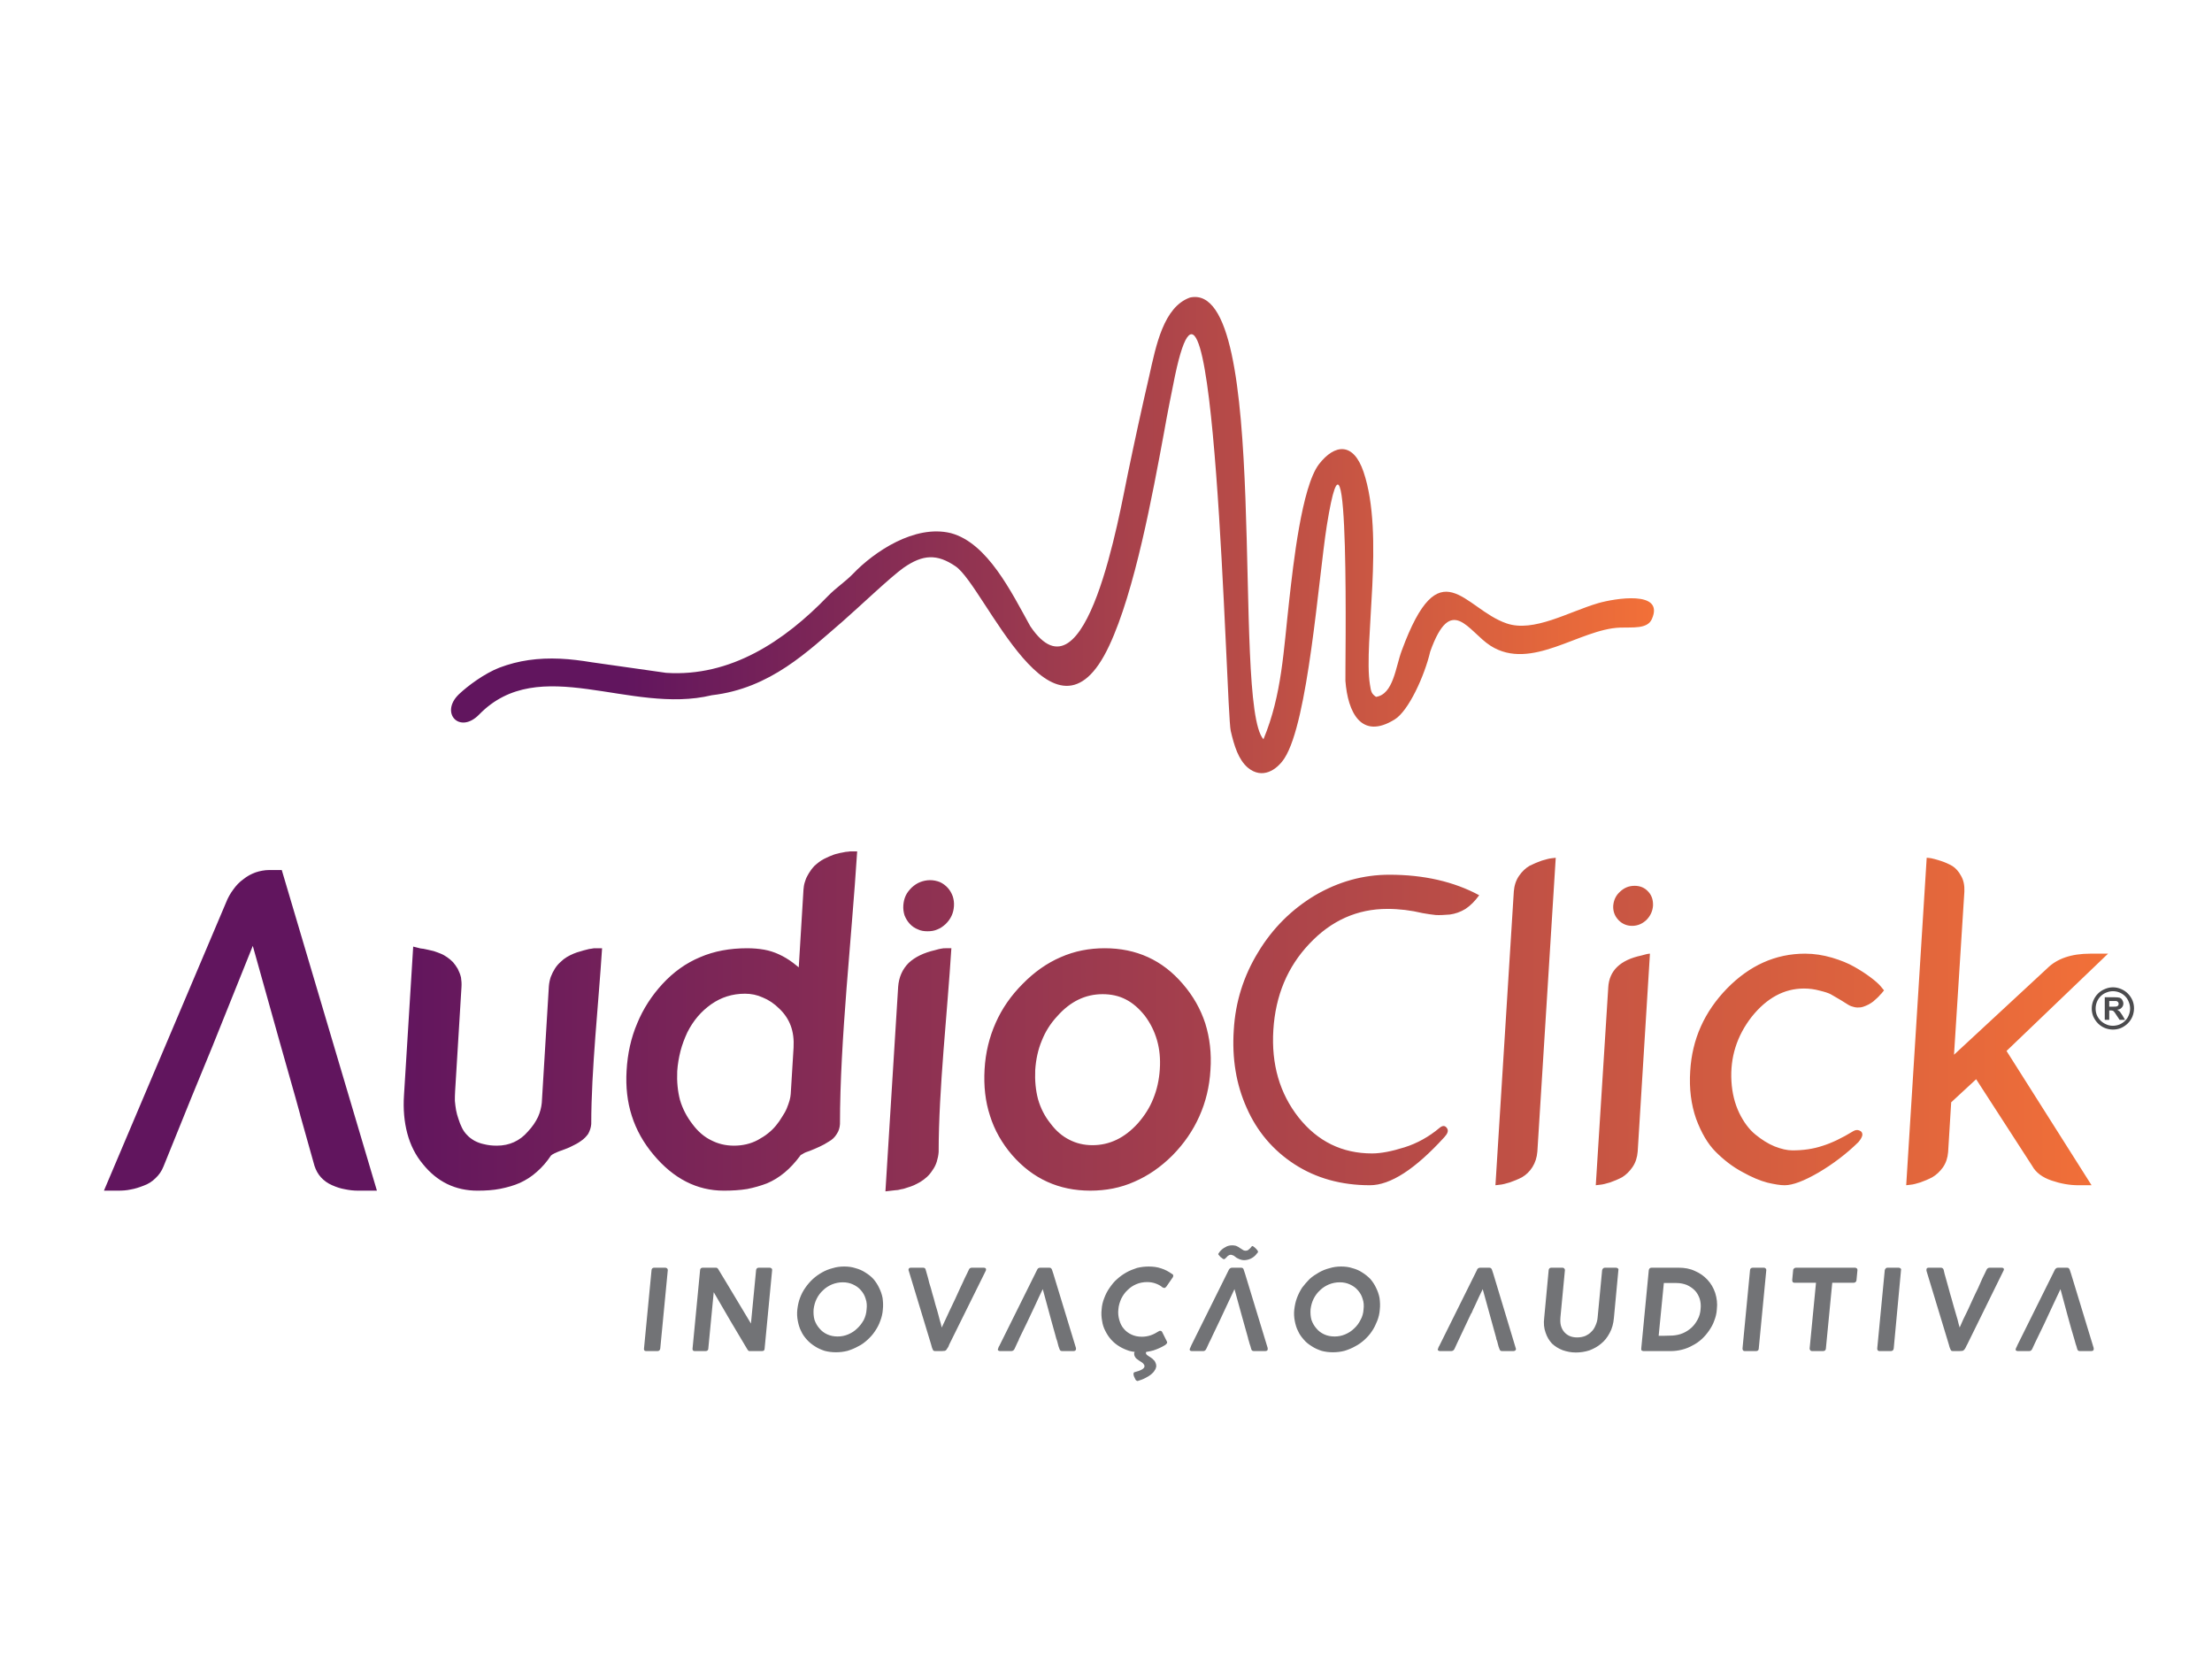
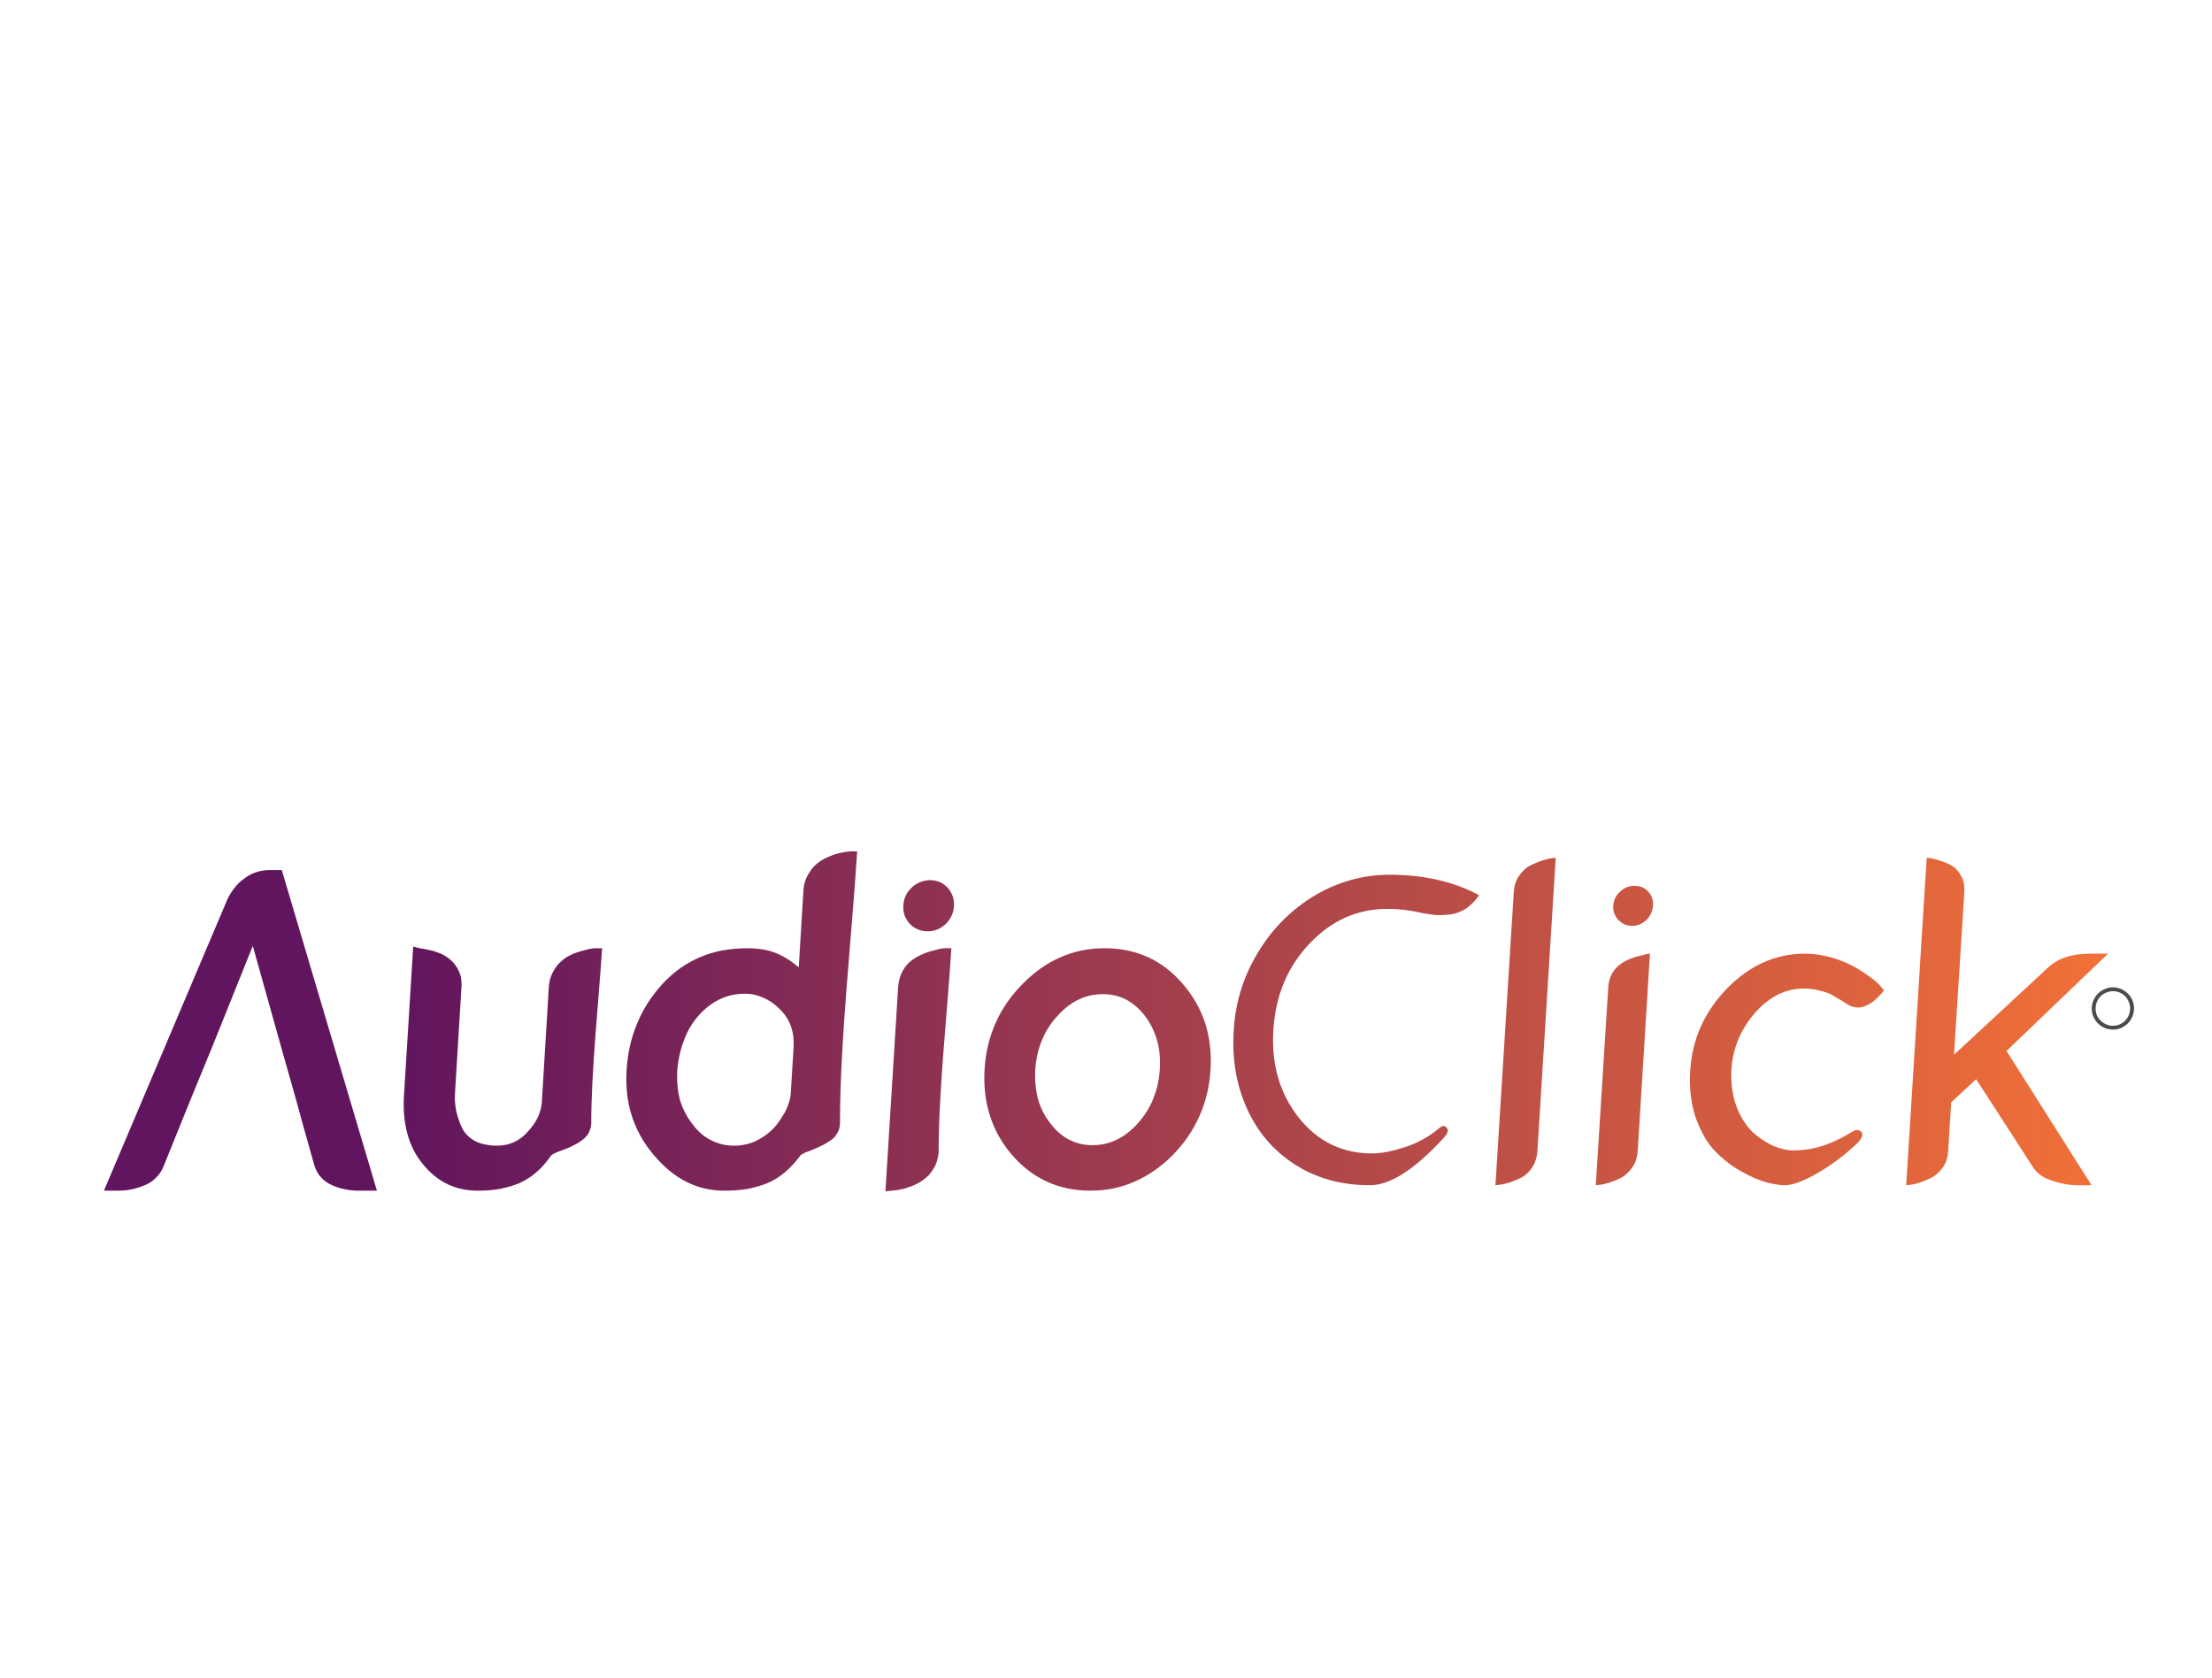
<svg xmlns="http://www.w3.org/2000/svg" xmlns:xlink="http://www.w3.org/1999/xlink" xml:space="preserve" width="120px" height="91px" version="1.1" style="shape-rendering:geometricPrecision; text-rendering:geometricPrecision; image-rendering:optimizeQuality; fill-rule:evenodd; clip-rule:evenodd" viewBox="0 0 93.91 71.22">
  <defs>
    <style type="text/css">
   
    .fil0 {fill:none}
    .fil2 {fill:#727376;fill-rule:nonzero}
    .fil3 {fill:#4B4B4D;fill-rule:nonzero}
    .fil4 {fill:url(#id0)}
    .fil1 {fill:url(#id1);fill-rule:nonzero}
   
  </style>
    <linearGradient id="id0" gradientUnits="userSpaceOnUse" x1="26.52" y1="22.24" x2="70.22" y2="22.24">
      <stop offset="0" style="stop-opacity:1; stop-color:#61155E" />
      <stop offset="1" style="stop-opacity:1; stop-color:#F27038" />
    </linearGradient>
    <linearGradient id="id1" gradientUnits="userSpaceOnUse" xlink:href="#id0" x1="16.7" y1="43.02" x2="89.5" y2="43.02">
  </linearGradient>
  </defs>
  <g id="__x0023_Layer_x0020_1">
-     <polygon class="fil0" points="0,0 93.91,0 93.91,71.22 0,71.22 " />
    <g id="_2372691501040">
      <path class="fil1" d="M58.9 38.58c-1.27,0 -2.38,0.49 -3.31,1.48 -0.93,0.98 -1.44,2.2 -1.53,3.66 -0.09,1.46 0.27,2.69 1.07,3.71 0.81,1.02 1.85,1.53 3.12,1.53 0.38,0 0.84,-0.09 1.38,-0.26 0.54,-0.17 1.04,-0.45 1.48,-0.82 0.14,-0.12 0.25,-0.11 0.33,0.02 0.06,0.1 0.02,0.22 -0.12,0.37 -1.24,1.36 -2.29,2.04 -3.16,2.04 -1.22,0 -2.29,-0.3 -3.2,-0.89 -0.91,-0.59 -1.59,-1.39 -2.03,-2.39 -0.45,-1 -0.63,-2.1 -0.55,-3.31 0.07,-1.2 0.42,-2.3 1.04,-3.31 0.61,-1.01 1.42,-1.81 2.4,-2.4 0.99,-0.58 2.04,-0.88 3.17,-0.88 1.46,0 2.73,0.29 3.81,0.87 -0.18,0.25 -0.37,0.44 -0.58,0.58 -0.21,0.13 -0.44,0.21 -0.67,0.24 -0.24,0.02 -0.44,0.03 -0.6,0.02 -0.16,-0.02 -0.34,-0.04 -0.55,-0.08 -0.5,-0.12 -1,-0.18 -1.5,-0.18zm-43.22 11.96l-0.48 0c-0.19,0 -0.37,-0.02 -0.56,-0.06 -0.18,-0.03 -0.36,-0.09 -0.54,-0.17 -0.19,-0.08 -0.35,-0.2 -0.47,-0.33 -0.13,-0.14 -0.22,-0.31 -0.28,-0.49l-0.61 -2.17 0.01 0 -0.01 -0.01 -0.19 -0.69 0 0 -0.66 -2.33 0 0 -1.16 -4.14 -1.72 4.28 -0.9 2.19 0 0 -1.17 2.89c-0.08,0.2 -0.19,0.36 -0.34,0.5 -0.14,0.14 -0.31,0.25 -0.51,0.32 -0.18,0.07 -0.36,0.13 -0.54,0.16 -0.18,0.04 -0.36,0.05 -0.54,0.05l-0.6 0 5.18 -12.22c0.08,-0.21 0.19,-0.4 0.31,-0.56 0.12,-0.17 0.26,-0.32 0.43,-0.44 0.16,-0.13 0.33,-0.22 0.52,-0.29 0.18,-0.06 0.38,-0.1 0.58,-0.1l0.53 0c1.35,4.54 2.69,9.08 4.04,13.61l-0.32 0zm7.62 -8.67c0.01,-0.14 0.04,-0.28 0.08,-0.4 0.05,-0.13 0.11,-0.25 0.18,-0.36 0.07,-0.11 0.15,-0.2 0.24,-0.28 0.08,-0.08 0.17,-0.15 0.27,-0.21 0.09,-0.05 0.18,-0.1 0.28,-0.14 0.09,-0.04 0.19,-0.07 0.3,-0.1 0.09,-0.03 0.17,-0.05 0.25,-0.07 0.08,-0.02 0.15,-0.04 0.2,-0.04l0.12 -0.02c0.05,0 0.07,0 0.09,0l0.25 0c-0.15,2.35 -0.46,5.16 -0.46,7.46 -0.01,0.15 -0.06,0.29 -0.13,0.42 -0.08,0.11 -0.18,0.22 -0.32,0.31 -0.11,0.08 -0.24,0.15 -0.37,0.21 -0.13,0.07 -0.27,0.12 -0.43,0.18 -0.13,0.04 -0.23,0.09 -0.32,0.13 -0.06,0.03 -0.11,0.06 -0.14,0.09 -0.18,0.27 -0.38,0.5 -0.6,0.69 -0.22,0.2 -0.46,0.35 -0.72,0.47 -0.25,0.11 -0.53,0.19 -0.83,0.25 -0.3,0.06 -0.62,0.08 -0.97,0.08 -0.93,0 -1.71,-0.37 -2.32,-1.13 -0.31,-0.37 -0.53,-0.81 -0.66,-1.3 -0.13,-0.49 -0.18,-1.03 -0.14,-1.63l0.39 -6.3 0.28 0.07c0.01,0.01 0.03,0.01 0.06,0.01 0.02,0.01 0.05,0.01 0.08,0.01 0.05,0.01 0.11,0.02 0.19,0.04 0.08,0.02 0.16,0.04 0.26,0.06 0.11,0.04 0.21,0.07 0.3,0.11 0.1,0.04 0.18,0.09 0.27,0.15 0.09,0.06 0.17,0.13 0.25,0.21l0 0c0.07,0.08 0.14,0.18 0.2,0.28 0.06,0.12 0.11,0.24 0.14,0.37 0.02,0.13 0.03,0.27 0.02,0.41l-0.27 4.42c-0.01,0.14 -0.01,0.28 -0.01,0.41 0.01,0.13 0.03,0.26 0.05,0.39 0.02,0.12 0.06,0.25 0.1,0.37 0.04,0.13 0.09,0.26 0.15,0.38 0.06,0.12 0.13,0.22 0.22,0.31 0.08,0.09 0.19,0.17 0.31,0.24 0.13,0.07 0.27,0.12 0.42,0.15 0.16,0.04 0.33,0.06 0.53,0.06 0.27,0 0.51,-0.05 0.73,-0.15 0.22,-0.1 0.42,-0.25 0.59,-0.45 0.19,-0.2 0.33,-0.41 0.43,-0.62 0.09,-0.2 0.14,-0.4 0.16,-0.6l0.3 -4.94zm10.81 -4.1c0.01,-0.11 0.02,-0.2 0.05,-0.3 0.03,-0.1 0.06,-0.19 0.11,-0.28 0.04,-0.08 0.09,-0.16 0.14,-0.23 0.05,-0.08 0.11,-0.14 0.16,-0.2 0.06,-0.05 0.12,-0.11 0.19,-0.16 0.07,-0.05 0.14,-0.1 0.22,-0.14 0.07,-0.03 0.14,-0.07 0.21,-0.1 0.07,-0.03 0.14,-0.06 0.2,-0.08 0.06,-0.02 0.12,-0.04 0.18,-0.05 0.06,-0.02 0.12,-0.03 0.18,-0.04 0.06,-0.01 0.1,-0.02 0.15,-0.03 0.03,0 0.07,-0.01 0.11,-0.01l0.07 -0.01 0 0 0.06 0 0.25 0c-0.23,3.65 -0.73,8 -0.73,11.57 -0.01,0.16 -0.05,0.3 -0.14,0.43 -0.08,0.13 -0.19,0.24 -0.34,0.32l0 0c-0.12,0.08 -0.25,0.15 -0.38,0.21 -0.14,0.07 -0.28,0.12 -0.42,0.18 -0.13,0.04 -0.23,0.08 -0.3,0.13 -0.06,0.03 -0.09,0.05 -0.11,0.07l0 0.01c-0.21,0.28 -0.43,0.52 -0.66,0.71 -0.24,0.2 -0.49,0.35 -0.75,0.46 -0.26,0.1 -0.54,0.18 -0.84,0.24 -0.31,0.05 -0.64,0.07 -0.99,0.07 -1.14,0 -2.14,-0.51 -2.99,-1.53 -0.42,-0.5 -0.73,-1.05 -0.92,-1.65 -0.19,-0.59 -0.26,-1.23 -0.22,-1.91 0.04,-0.73 0.19,-1.4 0.45,-2.01 0.25,-0.61 0.61,-1.17 1.07,-1.67 0.47,-0.51 1,-0.89 1.6,-1.14 0.6,-0.26 1.27,-0.38 2,-0.38 0.25,0 0.49,0.02 0.72,0.06 0.22,0.04 0.44,0.11 0.63,0.2 0.2,0.09 0.4,0.21 0.6,0.36 0.08,0.06 0.16,0.13 0.24,0.19l0.2 -3.29zm-0.54 8.66l0.12 -1.96c0.02,-0.35 -0.02,-0.66 -0.12,-0.93 -0.1,-0.27 -0.26,-0.51 -0.48,-0.72 -0.22,-0.22 -0.46,-0.38 -0.71,-0.48 -0.24,-0.11 -0.49,-0.16 -0.75,-0.16 -0.54,0 -1.01,0.15 -1.44,0.45 -0.21,0.15 -0.4,0.32 -0.57,0.52 -0.17,0.2 -0.32,0.43 -0.44,0.67 -0.12,0.26 -0.22,0.52 -0.29,0.79 -0.07,0.28 -0.12,0.56 -0.14,0.86 -0.02,0.44 0.02,0.85 0.12,1.23 0.11,0.37 0.29,0.71 0.53,1.02 0.23,0.31 0.5,0.54 0.79,0.68 0.29,0.15 0.61,0.23 0.97,0.23 0.18,0 0.36,-0.02 0.53,-0.06 0.17,-0.04 0.33,-0.1 0.48,-0.18 0.16,-0.09 0.31,-0.18 0.43,-0.28 0.13,-0.1 0.24,-0.21 0.34,-0.33 0.1,-0.12 0.19,-0.25 0.26,-0.37 0.08,-0.12 0.15,-0.24 0.2,-0.36l0 0c0.05,-0.12 0.09,-0.24 0.12,-0.34 0.03,-0.1 0.04,-0.19 0.05,-0.28zm6.58 -7.21c-0.11,0.1 -0.22,0.18 -0.35,0.23 -0.13,0.06 -0.27,0.08 -0.42,0.08 -0.15,0 -0.29,-0.02 -0.41,-0.08 -0.13,-0.05 -0.25,-0.13 -0.35,-0.24 -0.1,-0.11 -0.17,-0.23 -0.22,-0.36 -0.04,-0.13 -0.06,-0.27 -0.05,-0.42 0.01,-0.14 0.04,-0.28 0.1,-0.41 0.06,-0.13 0.15,-0.24 0.26,-0.35 0.11,-0.1 0.23,-0.18 0.36,-0.23 0.13,-0.05 0.27,-0.08 0.42,-0.08 0.14,0 0.28,0.03 0.41,0.08 0.13,0.06 0.24,0.14 0.34,0.25 0.09,0.1 0.16,0.22 0.21,0.36 0.04,0.13 0.06,0.26 0.05,0.41 -0.01,0.15 -0.04,0.28 -0.1,0.41 -0.06,0.13 -0.14,0.24 -0.25,0.35zm-2.02 2.67c0.03,-0.41 0.18,-0.75 0.45,-1.02 0.27,-0.25 0.64,-0.43 1.12,-0.54 0.1,-0.03 0.18,-0.05 0.24,-0.06 0.08,-0.02 0.15,-0.02 0.2,-0.02l0.25 0c-0.17,2.73 -0.54,5.98 -0.54,8.65 -0.01,0.14 -0.04,0.28 -0.08,0.41 -0.04,0.13 -0.1,0.25 -0.18,0.36 -0.07,0.11 -0.15,0.21 -0.24,0.29 -0.09,0.08 -0.18,0.15 -0.28,0.21 -0.09,0.05 -0.18,0.1 -0.27,0.14 -0.09,0.04 -0.18,0.07 -0.28,0.1 -0.09,0.03 -0.17,0.06 -0.26,0.07 -0.08,0.02 -0.15,0.04 -0.23,0.04l-0.44 0.05 0.54 -8.68zm5.29 -0.13c0.49,-0.5 1.03,-0.88 1.61,-1.13 0.59,-0.26 1.21,-0.38 1.87,-0.38 1.34,0 2.45,0.5 3.32,1.52 0.44,0.51 0.75,1.06 0.95,1.67 0.19,0.61 0.27,1.27 0.22,1.98 -0.04,0.7 -0.2,1.36 -0.47,1.96 -0.27,0.61 -0.65,1.16 -1.14,1.66 -0.5,0.5 -1.04,0.87 -1.62,1.12 -0.58,0.26 -1.21,0.38 -1.87,0.38 -1.33,0 -2.44,-0.5 -3.32,-1.51 -0.43,-0.5 -0.75,-1.06 -0.94,-1.67 -0.2,-0.61 -0.27,-1.26 -0.23,-1.97 0.04,-0.71 0.2,-1.36 0.47,-1.97 0.27,-0.61 0.65,-1.16 1.15,-1.66zm1.18 5.93c0.23,0.31 0.5,0.54 0.8,0.69 0.29,0.15 0.62,0.23 0.98,0.23 0.73,0 1.37,-0.31 1.93,-0.93 0.28,-0.32 0.5,-0.66 0.65,-1.04l0 0c0.16,-0.39 0.25,-0.8 0.28,-1.25 0.03,-0.45 -0.01,-0.86 -0.12,-1.24 -0.11,-0.38 -0.28,-0.72 -0.52,-1.04 -0.24,-0.3 -0.51,-0.54 -0.81,-0.69 -0.29,-0.15 -0.62,-0.22 -0.98,-0.22 -0.73,0 -1.37,0.31 -1.92,0.93 -0.29,0.31 -0.51,0.66 -0.66,1.04l0 0c-0.16,0.38 -0.25,0.8 -0.28,1.25 -0.02,0.45 0.02,0.86 0.12,1.24 0.11,0.38 0.28,0.72 0.53,1.03zm19.67 -9.85c0.02,-0.25 0.09,-0.47 0.22,-0.66 0.13,-0.19 0.28,-0.33 0.45,-0.43 0.18,-0.09 0.35,-0.16 0.52,-0.22 0.17,-0.05 0.31,-0.09 0.42,-0.1l0.17 -0.02 -0.78 12.47c-0.02,0.25 -0.09,0.47 -0.21,0.66 -0.12,0.19 -0.27,0.33 -0.44,0.43 -0.17,0.09 -0.35,0.16 -0.52,0.22 -0.17,0.05 -0.31,0.09 -0.44,0.1l-0.17 0.02 0.78 -12.47zm5.63 1.21c-0.17,0.16 -0.37,0.25 -0.61,0.25 -0.23,0 -0.43,-0.09 -0.58,-0.25 -0.16,-0.17 -0.23,-0.37 -0.22,-0.6 0.02,-0.24 0.11,-0.44 0.29,-0.6 0.18,-0.17 0.38,-0.25 0.62,-0.25 0.23,0 0.43,0.08 0.58,0.25 0.15,0.16 0.21,0.36 0.2,0.6 -0.02,0.23 -0.11,0.43 -0.28,0.6zm-1.62 2.86c0.04,-0.71 0.51,-1.16 1.4,-1.35 0.17,-0.05 0.3,-0.08 0.37,-0.08l-0.52 8.4c-0.02,0.25 -0.09,0.47 -0.22,0.66 -0.13,0.19 -0.28,0.33 -0.44,0.43 -0.17,0.09 -0.34,0.16 -0.51,0.22 -0.17,0.05 -0.31,0.09 -0.44,0.1l-0.17 0.02 0.53 -8.4zm8.31 0.05c-0.84,0 -1.58,0.4 -2.22,1.2 -0.63,0.81 -0.92,1.72 -0.86,2.74 0.03,0.5 0.14,0.94 0.33,1.34 0.19,0.39 0.42,0.7 0.69,0.92 0.27,0.22 0.54,0.39 0.81,0.5 0.28,0.11 0.53,0.17 0.76,0.17 0.46,0 0.88,-0.06 1.27,-0.19 0.39,-0.12 0.83,-0.33 1.32,-0.63 0.09,-0.05 0.17,-0.06 0.26,-0.02 0.08,0.03 0.12,0.09 0.12,0.18 -0.01,0.09 -0.07,0.19 -0.17,0.31 -0.51,0.5 -1.08,0.93 -1.69,1.29 -0.62,0.36 -1.1,0.54 -1.44,0.54 -0.19,0 -0.43,-0.04 -0.73,-0.11 -0.31,-0.08 -0.67,-0.23 -1.08,-0.46 -0.41,-0.22 -0.78,-0.51 -1.12,-0.85 -0.34,-0.34 -0.61,-0.81 -0.83,-1.4 -0.21,-0.6 -0.3,-1.28 -0.25,-2.03 0.08,-1.35 0.6,-2.51 1.56,-3.5 0.96,-0.98 2.06,-1.48 3.32,-1.48 0.38,0 0.76,0.06 1.14,0.17 0.37,0.11 0.69,0.24 0.95,0.39 0.25,0.14 0.48,0.29 0.68,0.44 0.2,0.15 0.35,0.28 0.44,0.39l0.14 0.17c0,0 -0.01,0.01 -0.02,0.02 -0.02,0.02 -0.04,0.05 -0.08,0.1 -0.04,0.04 -0.08,0.08 -0.12,0.13 -0.04,0.04 -0.09,0.09 -0.15,0.14 -0.06,0.06 -0.12,0.11 -0.19,0.15 -0.06,0.04 -0.13,0.08 -0.21,0.11 -0.07,0.03 -0.15,0.06 -0.23,0.07 -0.08,0.01 -0.17,0.01 -0.26,-0.01 -0.09,-0.02 -0.18,-0.05 -0.26,-0.1 -0.03,-0.02 -0.13,-0.08 -0.32,-0.2 -0.19,-0.11 -0.34,-0.2 -0.43,-0.25 -0.1,-0.05 -0.25,-0.1 -0.46,-0.15 -0.22,-0.06 -0.44,-0.09 -0.67,-0.09zm12.91 -1.48l-4.31 4.13 3.61 5.7 -0.56 0c-0.38,0 -0.76,-0.07 -1.14,-0.2 -0.38,-0.13 -0.66,-0.33 -0.82,-0.62l-2.38 -3.68 -1.06 0.98 -0.13 2.11c-0.02,0.25 -0.09,0.46 -0.22,0.65 -0.13,0.18 -0.28,0.32 -0.45,0.42 -0.17,0.09 -0.34,0.16 -0.51,0.22 -0.16,0.05 -0.3,0.09 -0.43,0.1l-0.17 0.02 0.87 -13.9c0.05,0 0.11,0.01 0.19,0.02 0.07,0.01 0.2,0.05 0.4,0.11 0.19,0.06 0.36,0.14 0.5,0.22 0.14,0.09 0.27,0.23 0.37,0.42 0.11,0.19 0.15,0.41 0.14,0.66l-0.44 6.93 3.95 -3.66c0.42,-0.42 1.03,-0.63 1.84,-0.63l0.75 0z" />
-       <path class="fil2" d="M27.66 53.91c0,-0.02 0.01,-0.05 0.03,-0.07 0.02,-0.02 0.05,-0.03 0.08,-0.03l0.47 0c0.03,0 0.06,0.01 0.08,0.03 0.02,0.02 0.03,0.04 0.03,0.07l-0.32 3.33c-0.01,0.07 -0.05,0.11 -0.12,0.11l-0.48 0c-0.07,0 -0.1,-0.04 -0.09,-0.11l0.32 -3.33zm2.06 0.01c0,-0.03 0.01,-0.06 0.03,-0.08 0.02,-0.02 0.05,-0.03 0.08,-0.03l0.55 0c0.02,0 0.04,0 0.06,0.01 0.02,0.01 0.04,0.03 0.05,0.05 0.24,0.39 0.47,0.78 0.7,1.16 0.23,0.38 0.46,0.77 0.69,1.15l0.22 -2.28c0.01,-0.03 0.02,-0.05 0.04,-0.07 0.02,-0.01 0.05,-0.02 0.07,-0.02l0.47 0c0.03,0 0.05,0.01 0.07,0.03 0.03,0.02 0.03,0.04 0.03,0.07l-0.32 3.34c0,0.07 -0.04,0.1 -0.12,0.1l-0.52 0c-0.03,0 -0.06,-0.02 -0.09,-0.07 -0.24,-0.4 -0.48,-0.81 -0.72,-1.21 -0.23,-0.4 -0.47,-0.81 -0.71,-1.22l-0.23 2.39c0,0.04 -0.01,0.06 -0.03,0.08 -0.02,0.02 -0.05,0.03 -0.09,0.03l-0.46 0c-0.03,0 -0.06,-0.01 -0.07,-0.03 -0.02,-0.02 -0.02,-0.04 -0.02,-0.07l0.32 -3.33zm4.82 1.66c-0.01,0.16 0,0.31 0.04,0.45 0.05,0.14 0.12,0.26 0.21,0.36 0.09,0.11 0.2,0.19 0.33,0.25 0.13,0.06 0.28,0.09 0.44,0.09 0.16,0 0.31,-0.03 0.45,-0.09 0.14,-0.06 0.27,-0.14 0.38,-0.25 0.11,-0.1 0.2,-0.22 0.28,-0.36 0.07,-0.14 0.11,-0.29 0.12,-0.45 0.02,-0.16 0.01,-0.31 -0.04,-0.45 -0.04,-0.14 -0.11,-0.26 -0.2,-0.36 -0.09,-0.11 -0.21,-0.19 -0.34,-0.25 -0.13,-0.06 -0.27,-0.09 -0.43,-0.09 -0.16,0 -0.31,0.03 -0.46,0.09 -0.14,0.06 -0.27,0.14 -0.38,0.25 -0.11,0.1 -0.2,0.22 -0.27,0.36 -0.07,0.14 -0.11,0.29 -0.13,0.45zm-0.69 0c0.02,-0.16 0.05,-0.32 0.11,-0.48 0.06,-0.16 0.13,-0.3 0.23,-0.44 0.09,-0.13 0.19,-0.25 0.32,-0.37 0.12,-0.11 0.25,-0.2 0.39,-0.28 0.14,-0.08 0.29,-0.14 0.45,-0.18 0.16,-0.05 0.32,-0.07 0.49,-0.07 0.17,0 0.33,0.02 0.48,0.07 0.15,0.04 0.29,0.1 0.41,0.18 0.13,0.08 0.25,0.17 0.35,0.28 0.1,0.12 0.18,0.24 0.24,0.37 0.07,0.14 0.12,0.28 0.15,0.44 0.02,0.16 0.03,0.32 0.01,0.49 -0.01,0.16 -0.05,0.33 -0.11,0.48 -0.05,0.15 -0.13,0.3 -0.22,0.43 -0.09,0.14 -0.2,0.26 -0.32,0.37 -0.12,0.11 -0.25,0.21 -0.4,0.28 -0.14,0.08 -0.29,0.14 -0.45,0.19 -0.16,0.04 -0.32,0.06 -0.49,0.06 -0.17,0 -0.33,-0.02 -0.48,-0.06 -0.15,-0.05 -0.29,-0.11 -0.41,-0.19 -0.13,-0.08 -0.24,-0.17 -0.34,-0.28 -0.1,-0.11 -0.19,-0.23 -0.25,-0.37 -0.07,-0.13 -0.11,-0.28 -0.14,-0.43 -0.03,-0.16 -0.04,-0.32 -0.02,-0.49zm5.75 1.7c-0.02,-0.03 -0.03,-0.07 -0.04,-0.1 -0.01,-0.04 -0.02,-0.07 -0.03,-0.11l-0.95 -3.13c0,-0.01 0,-0.01 -0.01,-0.02 0,-0.01 0,-0.02 0,-0.03 0.01,-0.06 0.04,-0.08 0.11,-0.08l0.51 0c0.06,0 0.1,0.03 0.11,0.09 0.03,0.1 0.06,0.22 0.1,0.35 0.03,0.14 0.07,0.28 0.12,0.43 0.04,0.15 0.08,0.3 0.13,0.46 0.04,0.16 0.08,0.31 0.13,0.46 0.04,0.15 0.08,0.28 0.11,0.41 0.04,0.13 0.07,0.24 0.09,0.34 0.05,-0.1 0.1,-0.21 0.16,-0.34 0.06,-0.13 0.12,-0.26 0.19,-0.41 0.07,-0.15 0.14,-0.3 0.22,-0.46 0.07,-0.16 0.14,-0.31 0.21,-0.46 0.07,-0.15 0.14,-0.29 0.2,-0.43 0.07,-0.13 0.12,-0.25 0.17,-0.35 0.02,-0.06 0.07,-0.09 0.13,-0.09l0.5 0c0.07,0 0.11,0.03 0.1,0.08 0,0.01 0,0.02 0,0.03 -0.01,0.01 -0.01,0.01 -0.01,0.02l-1.55 3.13c-0.01,0.03 -0.03,0.07 -0.04,0.1 -0.02,0.03 -0.04,0.06 -0.06,0.09 -0.02,0.04 -0.05,0.07 -0.09,0.08 -0.04,0 -0.08,0.01 -0.13,0.01l-0.28 0c-0.03,0 -0.06,-0.01 -0.07,-0.02 -0.02,-0.02 -0.03,-0.03 -0.03,-0.05zm2.77 -0.02c0.01,-0.03 0.02,-0.06 0.03,-0.09 0.02,-0.02 0.03,-0.05 0.04,-0.07l1.59 -3.2c0.01,-0.02 0.02,-0.04 0.04,-0.06 0.03,-0.02 0.06,-0.03 0.09,-0.03l0.39 0c0.04,0 0.06,0.01 0.08,0.03 0.01,0.02 0.02,0.03 0.03,0.05l0.06 0.18 0.96 3.15c0,0.01 0,0.02 0,0.03 0,0.01 0,0.02 0,0.03 -0.01,0.04 -0.04,0.07 -0.11,0.07l-0.47 0c-0.04,0 -0.06,-0.01 -0.08,-0.02 -0.02,-0.02 -0.03,-0.04 -0.04,-0.07l-0.04 -0.11c-0.02,-0.08 -0.04,-0.15 -0.06,-0.23 -0.03,-0.07 -0.05,-0.15 -0.07,-0.23l0 0 -0.17 -0.61 -0.37 -1.36c-0.11,0.22 -0.21,0.44 -0.32,0.68 -0.23,0.49 -0.46,0.98 -0.7,1.46l0.01 0 -0.07 0.14c-0.05,0.1 -0.09,0.19 -0.12,0.26 -0.03,0.06 -0.08,0.09 -0.14,0.09l-0.47 0c-0.03,0 -0.06,-0.01 -0.07,-0.02 -0.02,-0.01 -0.03,-0.03 -0.03,-0.05 0.01,-0.01 0.01,-0.01 0.01,-0.02zm7.38 -3.19c0.02,0.01 0.04,0.02 0.05,0.04 0.01,0.01 0.01,0.03 0.01,0.06 0,0.01 -0.01,0.03 -0.02,0.05l-0.27 0.39c-0.03,0.04 -0.06,0.06 -0.09,0.06 -0.01,0 -0.02,0 -0.03,-0.01 -0.01,0 -0.03,-0.01 -0.04,-0.01 -0.09,-0.08 -0.19,-0.13 -0.3,-0.17 -0.11,-0.04 -0.23,-0.06 -0.36,-0.06 -0.16,0 -0.32,0.03 -0.46,0.09 -0.14,0.06 -0.26,0.14 -0.37,0.25 -0.11,0.1 -0.2,0.23 -0.27,0.37 -0.06,0.14 -0.11,0.29 -0.12,0.45 -0.02,0.16 0,0.31 0.04,0.45 0.04,0.14 0.1,0.27 0.19,0.37 0.09,0.11 0.2,0.19 0.33,0.25 0.13,0.06 0.27,0.09 0.44,0.09 0.12,0 0.25,-0.02 0.37,-0.06 0.12,-0.04 0.23,-0.1 0.34,-0.17 0.01,-0.01 0.03,-0.01 0.04,-0.02 0.01,0 0.02,0 0.03,0 0.03,0 0.06,0.01 0.08,0.05l0.2 0.4c0.01,0.02 0.01,0.03 0.01,0.05 0,0.02 -0.01,0.04 -0.03,0.05 -0.01,0.02 -0.03,0.03 -0.05,0.05 -0.16,0.1 -0.32,0.17 -0.5,0.23 -0.18,0.05 -0.36,0.08 -0.55,0.08 -0.17,0 -0.33,-0.02 -0.48,-0.06 -0.15,-0.05 -0.29,-0.11 -0.42,-0.19 -0.13,-0.08 -0.24,-0.17 -0.34,-0.28 -0.1,-0.11 -0.18,-0.23 -0.25,-0.37 -0.07,-0.13 -0.12,-0.28 -0.14,-0.43 -0.03,-0.16 -0.04,-0.32 -0.02,-0.49 0.01,-0.17 0.05,-0.33 0.11,-0.48 0.06,-0.16 0.13,-0.3 0.23,-0.44 0.09,-0.13 0.19,-0.26 0.32,-0.37 0.12,-0.11 0.25,-0.2 0.39,-0.28 0.14,-0.08 0.3,-0.14 0.45,-0.19 0.16,-0.04 0.33,-0.06 0.5,-0.06 0.18,0 0.36,0.02 0.53,0.08 0.16,0.05 0.31,0.13 0.45,0.23zm-1.04 3.27c-0.04,0.03 -0.06,0.06 -0.06,0.09 0,0.02 0.01,0.05 0.03,0.07 0.02,0.02 0.05,0.04 0.08,0.06 0.04,0.03 0.07,0.05 0.12,0.08 0.04,0.03 0.07,0.05 0.1,0.09 0.04,0.03 0.06,0.07 0.08,0.12 0.02,0.04 0.03,0.09 0.03,0.15 -0.01,0.06 -0.03,0.12 -0.07,0.17 -0.03,0.06 -0.08,0.11 -0.15,0.17 -0.06,0.05 -0.14,0.1 -0.24,0.15 -0.09,0.05 -0.2,0.09 -0.33,0.13l-0.01 0c-0.02,0 -0.04,-0.02 -0.07,-0.04 -0.02,-0.03 -0.03,-0.06 -0.05,-0.1 -0.02,-0.03 -0.03,-0.07 -0.04,-0.1 0,-0.04 -0.01,-0.06 -0.01,-0.07 0.01,-0.03 0.02,-0.05 0.03,-0.06 0.28,-0.07 0.43,-0.15 0.44,-0.25 0,-0.04 -0.01,-0.07 -0.03,-0.09 -0.02,-0.03 -0.05,-0.06 -0.08,-0.08 -0.04,-0.02 -0.07,-0.05 -0.11,-0.07 -0.04,-0.03 -0.08,-0.06 -0.11,-0.08 -0.04,-0.03 -0.06,-0.06 -0.08,-0.1 -0.02,-0.03 -0.03,-0.08 -0.03,-0.12 0,-0.02 0.01,-0.04 0.01,-0.05 0.01,-0.02 0.03,-0.04 0.05,-0.07l0.5 0zm1.8 -0.08c0.01,-0.03 0.03,-0.06 0.04,-0.09 0.01,-0.02 0.02,-0.05 0.03,-0.07l1.59 -3.2c0.01,-0.02 0.02,-0.04 0.05,-0.06 0.02,-0.02 0.05,-0.03 0.09,-0.03l0.38 0c0.04,0 0.07,0.01 0.08,0.03 0.02,0.02 0.03,0.03 0.03,0.05l0.06 0.18 0.96 3.15c0,0.01 0,0.02 0,0.03 0,0.01 0,0.02 0,0.03 0,0.04 -0.04,0.07 -0.11,0.07l-0.47 0c-0.03,0 -0.06,-0.01 -0.08,-0.02 -0.02,-0.02 -0.03,-0.04 -0.04,-0.07l-0.03 -0.11c-0.03,-0.08 -0.05,-0.15 -0.07,-0.23l-0.03 -0.09 0 0 0 -0.01 0 0 0 -0.01 0 0 -0.28 -1 -0.3 -1.09c-0.1,0.22 -0.21,0.44 -0.32,0.68 -0.2,0.43 -0.4,0.86 -0.61,1.29l0 0c-0.05,0.11 -0.1,0.22 -0.15,0.31 -0.04,0.1 -0.09,0.19 -0.12,0.26 -0.03,0.06 -0.07,0.09 -0.13,0.09l-0.48 0c-0.03,0 -0.05,-0.01 -0.07,-0.02 -0.02,-0.01 -0.02,-0.03 -0.02,-0.05 0,-0.01 0,-0.01 0,-0.02zm1.26 -4.11c0.07,-0.09 0.15,-0.16 0.25,-0.21 0.09,-0.06 0.2,-0.08 0.3,-0.08 0.05,0 0.1,0.01 0.15,0.02 0.04,0.02 0.1,0.04 0.15,0.08l0.14 0.09c0.04,0.03 0.08,0.04 0.12,0.04 0.04,0 0.08,-0.01 0.11,-0.03 0.02,-0.02 0.05,-0.04 0.08,-0.07 0.02,-0.02 0.04,-0.04 0.06,-0.07 0.01,-0.02 0.03,-0.03 0.05,-0.03 0.01,0 0.03,0.02 0.06,0.04 0.03,0.02 0.05,0.04 0.08,0.07 0.02,0.03 0.05,0.05 0.07,0.08 0.01,0.03 0.02,0.04 0.02,0.05 0,0.01 0,0.02 -0.01,0.03 0,0.01 -0.01,0.02 -0.02,0.03 -0.01,0.01 -0.02,0.02 -0.03,0.03 -0.01,0.01 -0.02,0.02 -0.02,0.03 -0.07,0.08 -0.15,0.14 -0.24,0.18 -0.09,0.04 -0.18,0.06 -0.28,0.06 -0.05,0 -0.1,-0.01 -0.16,-0.03 -0.05,-0.02 -0.1,-0.04 -0.15,-0.07l-0.12 -0.09c-0.02,-0.01 -0.04,-0.02 -0.05,-0.02 -0.02,-0.01 -0.04,-0.01 -0.07,-0.02 -0.04,0 -0.07,0.01 -0.1,0.03 -0.02,0.01 -0.05,0.03 -0.07,0.06 -0.02,0.02 -0.04,0.04 -0.06,0.06 -0.03,0.03 -0.05,0.04 -0.07,0.04 -0.01,0 -0.03,-0.01 -0.06,-0.03 -0.02,-0.02 -0.05,-0.04 -0.08,-0.06 -0.02,-0.03 -0.05,-0.05 -0.07,-0.08 -0.02,-0.02 -0.03,-0.04 -0.03,-0.05 0,-0.01 0.01,-0.01 0.01,-0.02 0.01,-0.02 0.02,-0.03 0.04,-0.06zm3.87 2.43c-0.01,0.16 0,0.31 0.04,0.45 0.05,0.14 0.12,0.26 0.21,0.36 0.09,0.11 0.2,0.19 0.33,0.25 0.13,0.06 0.28,0.09 0.44,0.09 0.16,0 0.31,-0.03 0.45,-0.09 0.14,-0.06 0.27,-0.14 0.38,-0.25 0.11,-0.1 0.2,-0.22 0.27,-0.36 0.08,-0.14 0.12,-0.29 0.13,-0.45 0.02,-0.16 0.01,-0.31 -0.04,-0.45 -0.04,-0.14 -0.11,-0.26 -0.2,-0.36 -0.09,-0.11 -0.21,-0.19 -0.34,-0.25 -0.13,-0.06 -0.27,-0.09 -0.43,-0.09 -0.16,0 -0.31,0.03 -0.46,0.09 -0.14,0.06 -0.27,0.14 -0.38,0.25 -0.11,0.1 -0.2,0.22 -0.27,0.36 -0.07,0.14 -0.11,0.29 -0.13,0.45zm-0.69 0c0.02,-0.16 0.05,-0.32 0.11,-0.48 0.06,-0.16 0.13,-0.3 0.22,-0.44 0.1,-0.13 0.2,-0.25 0.32,-0.37 0.12,-0.11 0.26,-0.2 0.4,-0.28 0.14,-0.08 0.29,-0.14 0.45,-0.18 0.16,-0.05 0.32,-0.07 0.49,-0.07 0.17,0 0.33,0.02 0.48,0.07 0.15,0.04 0.29,0.1 0.41,0.18 0.13,0.08 0.24,0.17 0.35,0.28 0.1,0.12 0.18,0.24 0.24,0.37 0.07,0.14 0.12,0.28 0.15,0.44 0.02,0.16 0.03,0.32 0.01,0.49 -0.01,0.16 -0.05,0.33 -0.11,0.48 -0.06,0.15 -0.13,0.3 -0.22,0.43 -0.09,0.14 -0.2,0.26 -0.32,0.37 -0.12,0.11 -0.26,0.21 -0.4,0.28 -0.14,0.08 -0.29,0.14 -0.45,0.19 -0.16,0.04 -0.32,0.06 -0.49,0.06 -0.17,0 -0.33,-0.02 -0.48,-0.06 -0.15,-0.05 -0.29,-0.11 -0.41,-0.19 -0.13,-0.08 -0.25,-0.17 -0.34,-0.28 -0.1,-0.11 -0.19,-0.23 -0.25,-0.37 -0.07,-0.13 -0.11,-0.28 -0.14,-0.43 -0.03,-0.16 -0.04,-0.32 -0.02,-0.49zm6.1 1.68c0.01,-0.03 0.02,-0.06 0.03,-0.09 0.02,-0.02 0.03,-0.05 0.04,-0.07l1.59 -3.2c0,-0.02 0.02,-0.04 0.04,-0.06 0.03,-0.02 0.06,-0.03 0.09,-0.03l0.39 0c0.03,0 0.06,0.01 0.08,0.03 0.01,0.02 0.02,0.03 0.03,0.05l0.06 0.18 0.95 3.15c0,0.01 0.01,0.02 0.01,0.03 0,0.01 0,0.02 0,0.03 -0.01,0.04 -0.05,0.07 -0.11,0.07l-0.47 0c-0.04,0 -0.07,-0.01 -0.08,-0.02 -0.02,-0.02 -0.03,-0.04 -0.04,-0.07l-0.04 -0.11c-0.02,-0.08 -0.04,-0.15 -0.06,-0.23l-0.04 -0.1 0.01 0 -0.58 -2.1c-0.11,0.22 -0.21,0.44 -0.32,0.68 -0.06,0.12 -0.11,0.23 -0.16,0.35l-0.01 0 -0.59 1.25c-0.05,0.1 -0.09,0.19 -0.12,0.26 -0.03,0.06 -0.08,0.09 -0.14,0.09l-0.47 0c-0.03,0 -0.06,-0.01 -0.07,-0.02 -0.02,-0.01 -0.03,-0.03 -0.03,-0.05 0,-0.01 0.01,-0.01 0.01,-0.02zm5.2 -1.35c-0.01,0.13 -0.01,0.25 0.02,0.36 0.03,0.11 0.08,0.2 0.14,0.27 0.06,0.07 0.14,0.13 0.23,0.17 0.09,0.04 0.2,0.06 0.32,0.06 0.12,0 0.23,-0.02 0.34,-0.06 0.1,-0.05 0.19,-0.1 0.26,-0.18 0.08,-0.07 0.14,-0.17 0.18,-0.27 0.05,-0.11 0.08,-0.22 0.09,-0.35l0.19 -2c0.01,-0.02 0.02,-0.05 0.04,-0.07 0.02,-0.02 0.05,-0.03 0.08,-0.03l0.46 0c0.04,0 0.06,0.01 0.09,0.03 0.02,0.02 0.03,0.05 0.02,0.07l-0.19 2.03c-0.02,0.24 -0.08,0.46 -0.18,0.64 -0.1,0.19 -0.22,0.34 -0.37,0.46 -0.14,0.12 -0.31,0.21 -0.49,0.28 -0.19,0.06 -0.38,0.09 -0.58,0.09 -0.2,0 -0.39,-0.04 -0.56,-0.1 -0.18,-0.07 -0.32,-0.16 -0.45,-0.28 -0.12,-0.13 -0.21,-0.28 -0.27,-0.46 -0.07,-0.19 -0.09,-0.4 -0.06,-0.63l0.19 -2.03c0,-0.02 0.01,-0.04 0.03,-0.07 0.02,-0.02 0.05,-0.03 0.08,-0.03l0.48 0c0.02,0 0.05,0.01 0.07,0.03 0.02,0.02 0.03,0.05 0.03,0.07l-0.19 2zm6.64 -0.33c-0.01,0.17 -0.05,0.33 -0.11,0.48 -0.05,0.15 -0.13,0.29 -0.22,0.42 -0.09,0.13 -0.19,0.25 -0.31,0.36 -0.12,0.11 -0.25,0.2 -0.39,0.27 -0.14,0.08 -0.29,0.14 -0.45,0.18 -0.16,0.04 -0.32,0.06 -0.49,0.06l-1.14 0c-0.03,0 -0.05,-0.01 -0.07,-0.02 -0.03,-0.01 -0.03,-0.04 -0.03,-0.08l0.32 -3.33c0.01,-0.07 0.05,-0.11 0.12,-0.11l1.14 0c0.26,0 0.49,0.04 0.7,0.14 0.21,0.09 0.38,0.21 0.53,0.37 0.15,0.16 0.26,0.35 0.33,0.56 0.07,0.22 0.1,0.45 0.07,0.7zm-2.25 -1.12l-0.22 2.24 0.23 0c0.12,0 0.24,-0.01 0.36,-0.01 0.15,-0.01 0.3,-0.04 0.44,-0.1 0.14,-0.06 0.26,-0.14 0.37,-0.24 0.11,-0.1 0.19,-0.22 0.26,-0.35 0.07,-0.13 0.11,-0.28 0.12,-0.43 0.02,-0.17 0,-0.32 -0.04,-0.45 -0.05,-0.14 -0.12,-0.26 -0.21,-0.35 -0.1,-0.1 -0.21,-0.17 -0.34,-0.23 -0.13,-0.05 -0.28,-0.08 -0.43,-0.08l-0.54 0zm3.66 -0.55c0,-0.02 0.01,-0.05 0.03,-0.07 0.02,-0.02 0.05,-0.03 0.09,-0.03l0.47 0c0.03,0 0.05,0.01 0.07,0.03 0.02,0.02 0.03,0.04 0.03,0.07l-0.32 3.33c0,0.07 -0.04,0.11 -0.12,0.11l-0.47 0c-0.07,0 -0.1,-0.04 -0.1,-0.11l0.32 -3.33zm1.83 0c0,-0.03 0.02,-0.05 0.04,-0.07 0.02,-0.02 0.05,-0.03 0.08,-0.03l2.51 0c0.02,0 0.05,0.01 0.07,0.03 0.02,0.01 0.03,0.04 0.03,0.07l-0.04 0.42c0,0.04 -0.01,0.06 -0.04,0.09 -0.02,0.02 -0.05,0.03 -0.09,0.03l-0.9 0 -0.27 2.79c0,0.03 -0.01,0.05 -0.03,0.08 -0.03,0.02 -0.06,0.03 -0.09,0.03l-0.47 0c-0.03,0 -0.05,-0.01 -0.07,-0.03 -0.02,-0.02 -0.03,-0.05 -0.03,-0.08l0.27 -2.79 -0.91 0c-0.03,0 -0.06,-0.01 -0.08,-0.03 -0.01,-0.02 -0.02,-0.05 -0.02,-0.09l0.04 -0.42zm3.89 0c0.01,-0.02 0.02,-0.05 0.04,-0.07 0.02,-0.02 0.04,-0.03 0.08,-0.03l0.47 0c0.03,0 0.05,0.01 0.08,0.03 0.02,0.02 0.03,0.04 0.02,0.07l-0.31 3.33c-0.01,0.07 -0.05,0.11 -0.13,0.11l-0.47 0c-0.07,0 -0.1,-0.04 -0.1,-0.11l0.32 -3.33zm2.79 3.37c-0.01,-0.03 -0.03,-0.07 -0.04,-0.1 -0.01,-0.04 -0.02,-0.07 -0.03,-0.11l-0.95 -3.13c0,-0.01 0,-0.01 0,-0.02 0,-0.01 0,-0.02 0,-0.03 0,-0.06 0.04,-0.08 0.1,-0.08l0.51 0c0.06,0 0.1,0.03 0.12,0.09 0.02,0.1 0.05,0.22 0.09,0.35 0.04,0.14 0.08,0.28 0.12,0.43 0.04,0.15 0.08,0.3 0.13,0.46 0.04,0.16 0.09,0.31 0.13,0.46 0.04,0.15 0.08,0.28 0.12,0.41 0.03,0.13 0.06,0.24 0.09,0.34 0.04,-0.1 0.09,-0.21 0.15,-0.34 0.06,-0.13 0.13,-0.26 0.2,-0.41 0.07,-0.15 0.14,-0.3 0.21,-0.46 0.07,-0.16 0.15,-0.31 0.22,-0.46 0.07,-0.15 0.13,-0.29 0.19,-0.43 0.07,-0.13 0.12,-0.25 0.17,-0.35 0.03,-0.06 0.07,-0.09 0.14,-0.09l0.5 0c0.07,0 0.1,0.03 0.1,0.08 -0.01,0.01 -0.01,0.02 -0.01,0.03 0,0.01 -0.01,0.01 -0.01,0.02l-1.54 3.13c-0.02,0.03 -0.04,0.07 -0.05,0.1 -0.02,0.03 -0.03,0.06 -0.05,0.09 -0.03,0.04 -0.06,0.07 -0.1,0.08 -0.04,0 -0.08,0.01 -0.13,0.01l-0.28 0c-0.03,0 -0.06,-0.01 -0.07,-0.02 -0.01,-0.02 -0.02,-0.03 -0.03,-0.05zm2.77 -0.02c0.01,-0.03 0.02,-0.06 0.04,-0.09 0.01,-0.02 0.02,-0.05 0.03,-0.07l1.59 -3.2c0.01,-0.02 0.02,-0.04 0.05,-0.06 0.02,-0.02 0.05,-0.03 0.09,-0.03l0.38 0c0.04,0 0.06,0.01 0.08,0.03 0.01,0.02 0.02,0.03 0.03,0.05l0.06 0.18 0.96 3.15c0,0.01 0,0.02 0,0.03 0,0.01 0,0.02 0,0.03 0,0.04 -0.04,0.07 -0.11,0.07l-0.47 0c-0.04,0 -0.06,-0.01 -0.08,-0.02 -0.02,-0.02 -0.03,-0.04 -0.04,-0.07l-0.03 -0.11c-0.03,-0.08 -0.05,-0.15 -0.07,-0.23 -0.22,-0.72 -0.41,-1.47 -0.61,-2.2 -0.1,0.22 -0.21,0.44 -0.32,0.68 -0.24,0.53 -0.5,1.07 -0.76,1.6 -0.05,0.1 -0.09,0.19 -0.12,0.26 -0.03,0.06 -0.07,0.09 -0.13,0.09l-0.48 0c-0.03,0 -0.05,-0.01 -0.07,-0.02 -0.02,-0.01 -0.03,-0.03 -0.02,-0.05 0,-0.01 0,-0.01 0,-0.02z" />
      <g>
        <path class="fil3" d="M89.37 41.98c0.23,-0.1 0.47,-0.09 0.68,0 0.22,0.09 0.39,0.26 0.49,0.49 0.09,0.23 0.08,0.47 -0.01,0.69l0 0c-0.09,0.21 -0.26,0.38 -0.49,0.48 -0.23,0.09 -0.47,0.08 -0.69,-0.01 -0.21,-0.09 -0.38,-0.26 -0.48,-0.49 -0.09,-0.23 -0.08,-0.47 0.01,-0.68 0.09,-0.21 0.26,-0.39 0.49,-0.48zm0.62 0.15c-0.17,-0.07 -0.37,-0.08 -0.56,0 -0.19,0.07 -0.33,0.22 -0.4,0.39 -0.07,0.17 -0.08,0.37 -0.01,0.56 0.08,0.19 0.23,0.33 0.4,0.4 0.17,0.08 0.37,0.08 0.56,0.01 0.19,-0.08 0.33,-0.22 0.4,-0.4 0.07,-0.17 0.08,-0.37 0,-0.56 -0.07,-0.19 -0.22,-0.33 -0.39,-0.4z" />
-         <path class="fil3" d="M89.36 43.29l0 -0.96 0.41 0c0.1,0 0.18,0.01 0.22,0.02 0.05,0.02 0.09,0.05 0.11,0.09 0.03,0.05 0.05,0.1 0.05,0.16 0,0.07 -0.03,0.13 -0.07,0.17 -0.04,0.05 -0.1,0.08 -0.19,0.09 0.04,0.03 0.08,0.05 0.11,0.08 0.02,0.03 0.06,0.09 0.11,0.16l0.11 0.19 -0.23 0 -0.14 -0.21c-0.05,-0.08 -0.08,-0.12 -0.1,-0.14 -0.02,-0.02 -0.04,-0.04 -0.06,-0.04 -0.02,-0.01 -0.05,-0.01 -0.1,-0.01l-0.04 0 0 0.4 -0.19 0zm0.19 -0.56l0.15 0c0.09,0 0.15,0 0.17,-0.01 0.02,-0.01 0.04,-0.02 0.06,-0.04 0.01,-0.02 0.02,-0.04 0.02,-0.07 0,-0.03 -0.01,-0.06 -0.03,-0.08 -0.02,-0.02 -0.04,-0.03 -0.07,-0.04 -0.02,0 -0.07,0 -0.14,0l-0.16 0 0 0.24z" />
      </g>
-       <path class="fil4" d="M52.25 31.02c0.15,0.65 0.33,1.22 0.72,1.56 0.62,0.52 1.24,0.1 1.56,-0.39 1.01,-1.55 1.44,-7.58 1.8,-9.88 1.01,-6.28 0.77,6.42 0.79,6.59 0.1,1.33 0.67,2.52 2.09,1.64 0.59,-0.36 1.27,-1.85 1.51,-2.88 0.89,-2.5 1.61,-0.86 2.56,-0.25 1.73,1.1 3.78,-0.71 5.5,-0.77 0.53,-0.02 1.16,0.07 1.35,-0.36 0.56,-1.25 -1.61,-0.87 -2.27,-0.68 -1.27,0.37 -2.75,1.26 -3.9,0.86 -1.81,-0.62 -2.83,-3.25 -4.45,1.16 -0.26,0.69 -0.35,1.85 -1.09,1.96 -0.18,-0.13 -0.21,-0.19 -0.26,-0.53 -0.28,-1.76 0.64,-6.34 -0.27,-9.02 -0.43,-1.27 -1.22,-1.19 -1.89,-0.33 -0.74,0.96 -1.1,4.32 -1.26,5.73 -0.25,2.19 -0.31,4.05 -1.1,5.95 -1.37,-1.52 0.37,-19.52 -3.12,-18.75 -1.12,0.4 -1.44,2.03 -1.73,3.33 -0.32,1.38 -0.62,2.76 -0.91,4.16 -0.34,1.6 -1.76,10 -4.14,6.46 -0.8,-1.44 -1.81,-3.53 -3.37,-3.95 -1.54,-0.38 -3.27,0.8 -4.15,1.72 -0.34,0.35 -0.72,0.59 -1.07,0.95 -1.85,1.92 -4.14,3.44 -6.87,3.26 -0.02,0 -2.75,-0.39 -3.17,-0.45 -0.43,-0.07 -0.88,-0.13 -1.33,-0.15 -0.94,-0.04 -1.76,0.07 -2.58,0.38 -0.64,0.25 -1.34,0.77 -1.72,1.13 -0.82,0.79 0.03,1.71 0.86,0.86 2.56,-2.63 6.41,0.02 9.88,-0.82 2.5,-0.29 4.09,-1.88 5.55,-3.13 0.71,-0.62 2.04,-1.89 2.59,-2.28 0.82,-0.57 1.42,-0.6 2.21,-0.06 1.25,0.85 4.18,8.37 6.52,3.37 1.09,-2.32 1.84,-6.42 2.33,-9.06 0.14,-0.8 0.3,-1.59 0.46,-2.38 1.71,-8.14 2.17,14.19 2.37,15.05z" />
    </g>
  </g>
</svg>